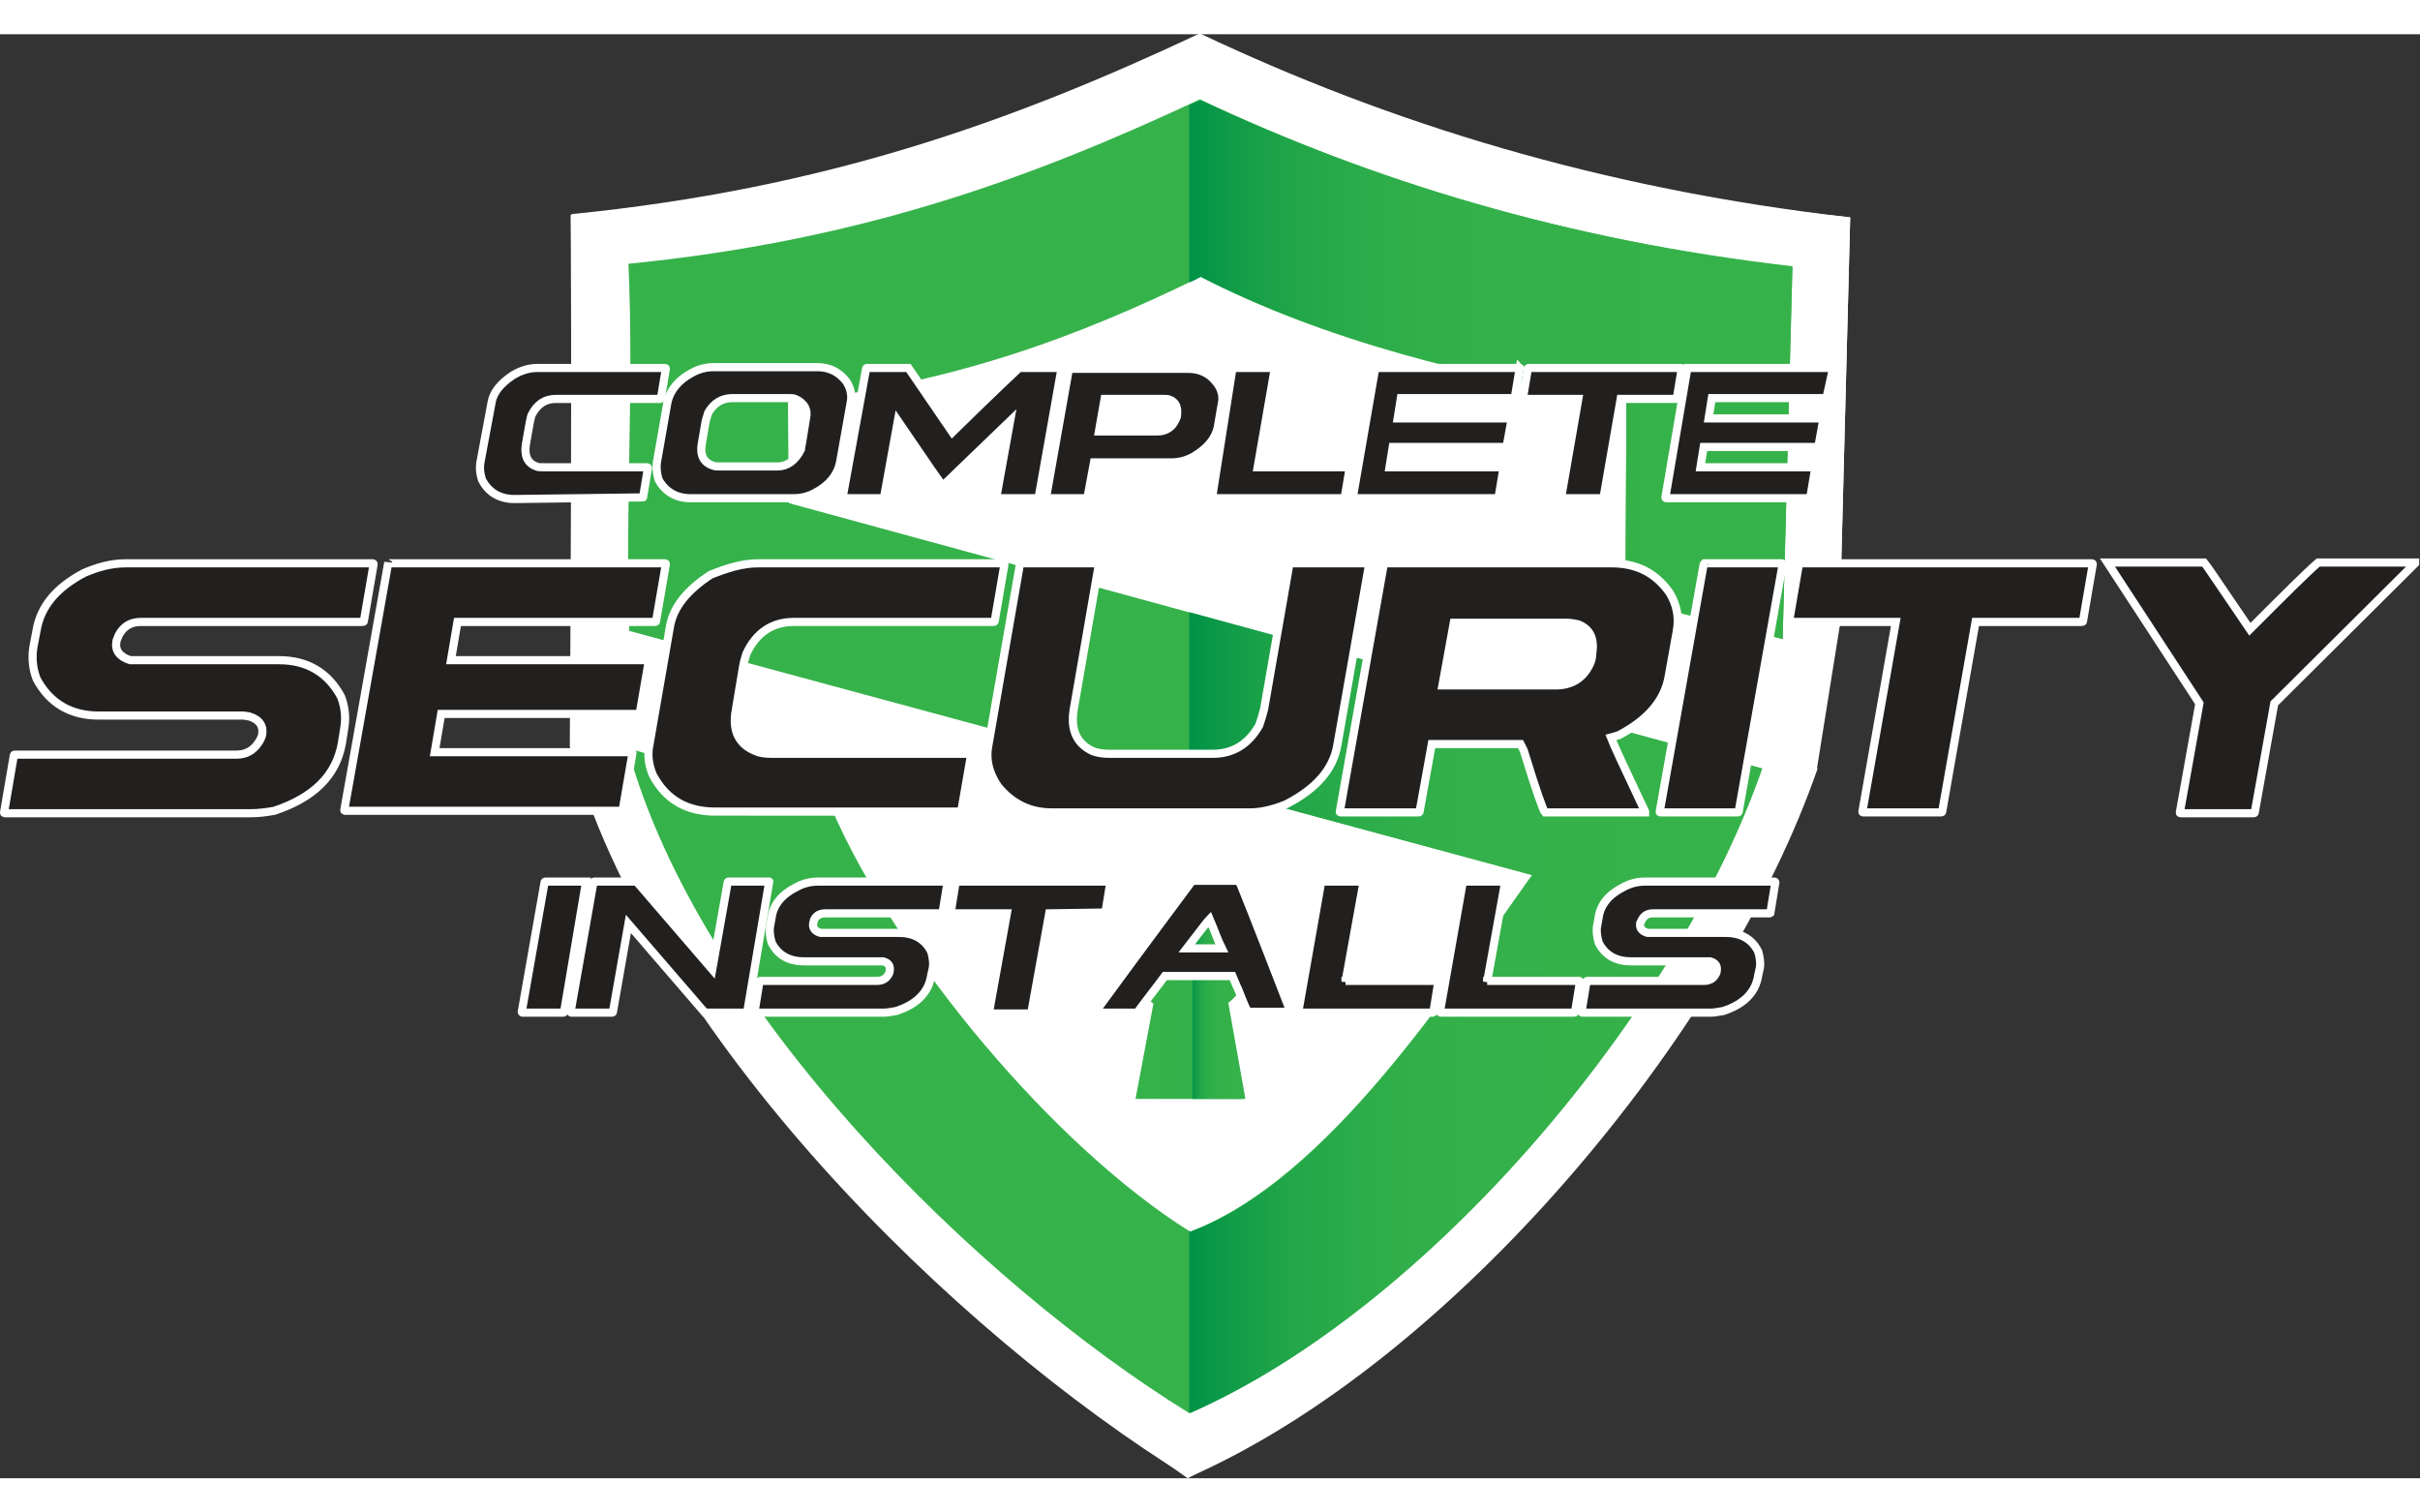
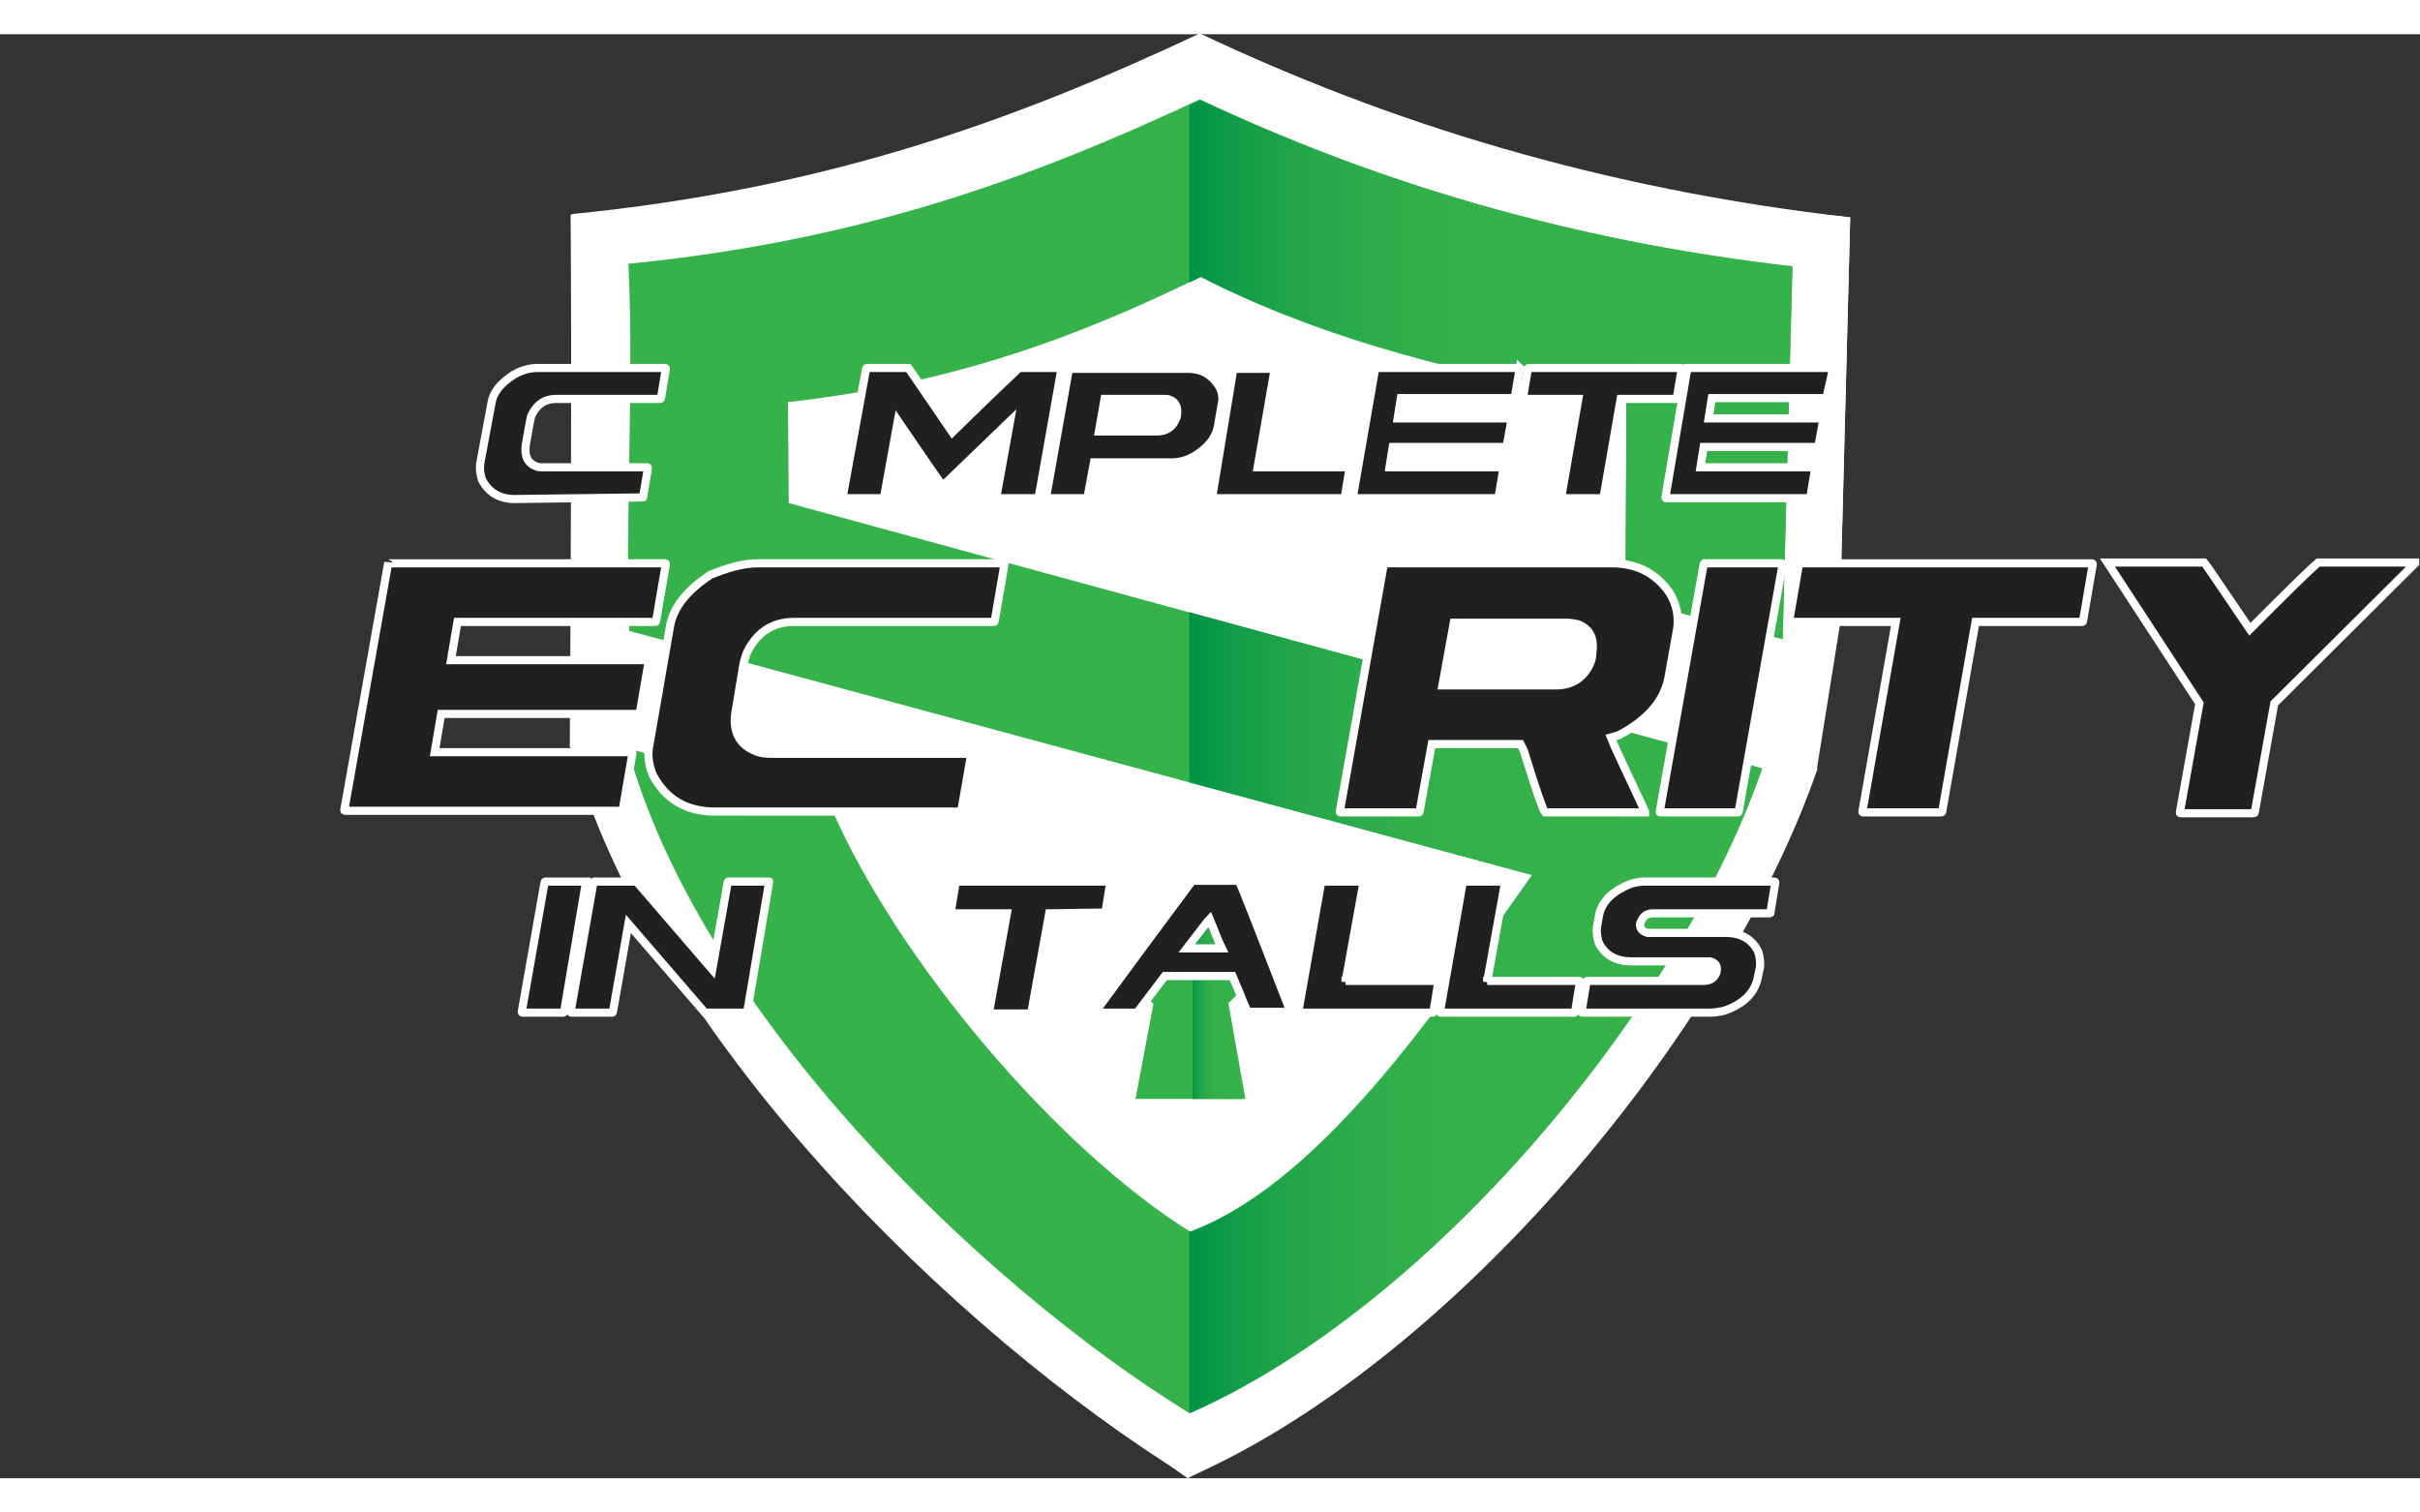
<svg xmlns="http://www.w3.org/2000/svg" version="1.1" id="Layer_1" x="0px" y="0px" width="80px" height="50px" viewBox="0 0 297.3 177.4" style="enable-background:new 0 0 297.3 177.4;" xml:space="preserve">
  <rect x="0" y="0" width="297.3" height="177.4" fill="#333333" stroke="none" />
  <style type="text/css">
	.st0{fill:#FFFFFF;}
	.st1{fill:url(#SVGID_1_);}
	.st2{fill:#36B24A;}
	.st3{fill:url(#SVGID_2_);}
	.st4{fill:url(#SVGID_3_);}
	.st5{fill:url(#SVGID_4_);}
	.st6{fill:#221F1F;stroke:#FFFFFF;stroke-miterlimit:10;}
	.st7{fill:#221F1F;stroke:#FFFFFF;}
</style>
  <path class="st0" d="M70.1,22.2c0,0,34-1,77.2-22.2c20.7,9.5,46.3,19.1,80,22.5c-0.7,27-1.3,50.3-1.3,50.3l-2.8,17.5  c0,0-20.6,58-77.3,87.1c-15.6-11-60.9-44.3-75.9-89.9C70.3,39.4,70.1,22.2,70.1,22.2z" />
  <g>
    <linearGradient id="SVGID_1_" gradientUnits="userSpaceOnUse" x1="139.503" y1="120.18" x2="152.603" y2="120.18">
      <stop offset="0" style="stop-color:#36B24A" />
      <stop offset="0.509" style="stop-color:#34B14A" />
      <stop offset="0.692" style="stop-color:#2DAD4A" />
      <stop offset="0.823" style="stop-color:#22A649" />
      <stop offset="0.928" style="stop-color:#119C48" />
      <stop offset="1" style="stop-color:#009247" />
    </linearGradient>
    <path class="st1" d="M152.6,115c0-3-2.9-5.5-6.5-5.5c-3.6,0-6.6,2.5-6.6,5.5c0,1.6,0.9,3.1,2.2,4.1l-2.2,11.7h3h7.3h2.8l-2.1-11.8   C151.8,118,152.6,116.6,152.6,115z" />
    <path class="st0" d="M227.3,22.5L226,72.8l-21.3-5.4c0-8.4,0.1-18.1,0.1-26.6c-21.3-3.5-41.1-8.5-57.5-16.9   c-16.6,8.2-33.5,14.4-55.7,16.9l0.2,13.6l131.5,35.8c-11.2,32.4-44.7,72.8-77.3,87.1c-28.7-17.7-66.3-54.5-75.9-89.9l27.5,8.1   c9,20.6,30.3,46,48.5,57.3c18.7-7,35.4-33.1,46.2-48.2l-122-32.9c-0.5-16.9,0.7-33-0.1-49.6c31.1-3.1,54-11.3,77.2-22.2   C170.6,10.9,196.7,19,227.3,22.5z" />
    <path class="st2" d="M220.2,28.5L219,74.3l-19.3-4.9c0-7.7,0.1-16.5,0.1-24.2c-19.4-3.1-37.4-7.7-52.3-15.4   c-15.1,7.4-30.4,13.1-50.7,15.4l0.1,12.4l119.5,32.6c-10.2,29.5-40.7,66.2-70.3,79.2c-26.1-16.1-60.2-49.6-69-81.7l25,7.3   c8.1,18.7,27.6,41.8,44.1,52.1c17-6.4,32.2-30.1,42-43.8L77.3,73.3c-0.5-15.3,0.6-30-0.1-45.1c28.2-2.8,49.1-10.3,70.2-20.2   C168.6,18,192.3,25.3,220.2,28.5z" />
    <linearGradient id="SVGID_2_" gradientUnits="userSpaceOnUse" x1="216.451" y1="120.182" x2="146.085" y2="120.182">
      <stop offset="0" style="stop-color:#36B24A" />
      <stop offset="0.509" style="stop-color:#34B14A" />
      <stop offset="0.692" style="stop-color:#2DAD4A" />
      <stop offset="0.823" style="stop-color:#22A649" />
      <stop offset="0.928" style="stop-color:#119C48" />
      <stop offset="1" style="stop-color:#009247" />
    </linearGradient>
    <path class="st3" d="M146.1,91.9l42.2,11.4c-9.8,13.7-24.9,37.4-42,43.8c-0.1,0-0.1-0.1-0.2-0.1v22.3c0,0,0.1,0,0.1,0.1   c29.6-13,60.1-49.7,70.3-79.2L146.1,71V91.9z" />
    <linearGradient id="SVGID_3_" gradientUnits="userSpaceOnUse" x1="220.161" y1="41.169" x2="146.085" y2="41.169">
      <stop offset="0" style="stop-color:#36B24A" />
      <stop offset="0.509" style="stop-color:#34B14A" />
      <stop offset="0.692" style="stop-color:#2DAD4A" />
      <stop offset="0.823" style="stop-color:#22A649" />
      <stop offset="0.928" style="stop-color:#119C48" />
      <stop offset="1" style="stop-color:#009247" />
    </linearGradient>
    <path class="st4" d="M147.5,8.1c-0.5,0.2-0.9,0.4-1.4,0.6v21.8c0.5-0.2,0.9-0.4,1.4-0.7c14.9,7.6,32.9,12.2,52.3,15.4   c0,7.7-0.1,16.5-0.1,24.2l19.3,4.9l1.2-45.7C192.3,25.3,168.6,18,147.5,8.1z" />
    <linearGradient id="SVGID_4_" gradientUnits="userSpaceOnUse" x1="152.948" y1="120.18" x2="146.399" y2="120.18">
      <stop offset="0" style="stop-color:#36B24A" />
      <stop offset="0.509" style="stop-color:#34B14A" />
      <stop offset="0.692" style="stop-color:#2DAD4A" />
      <stop offset="0.823" style="stop-color:#22A649" />
      <stop offset="0.928" style="stop-color:#119C48" />
      <stop offset="1" style="stop-color:#009247" />
    </linearGradient>
    <path class="st5" d="M146.5,130.8h3.7h2.8l-2.1-11.8c1.3-1,2.1-2.4,2.1-4c0-3-2.9-5.5-6.5-5.5" />
  </g>
  <g>
    <g>
-       <path class="st6" d="M15.4,65h30.4c0.1,0,0.1,0.1,0.1,0.1l-1.2,7c0,0.1-0.1,0.1-0.2,0.1H17.3c-1.2,0-2.1,0.5-2.7,1.6    c-0.2,0.5-0.3,0.7-0.3,0.8c-0.2,1.1,0.4,1.9,1.7,2.3h18.3c3.4,0,6,1.5,7.6,4.5c0.5,1.3,0.6,2.6,0.4,3.8L42,87.1    c-0.7,4-3.5,6.7-8.3,8.3c-1.1,0.2-2,0.3-2.9,0.3H0.6c-0.1,0-0.1,0-0.1-0.1l1.2-7c0-0.1,0.1-0.1,0.2-0.1h27.2c1.1,0,2-0.5,2.6-1.4    c0.3-0.4,0.4-0.7,0.5-1c0.2-1.1-0.3-1.9-1.6-2.3c-0.2,0-0.5-0.1-0.8-0.1H12.1c-3.4,0-6-1.5-7.6-4.5c-0.5-1.3-0.6-2.6-0.4-3.9    l0.4-2.1c0.5-2.9,2.4-5.2,5.8-7C11.9,65.5,13.6,65,15.4,65z" />
      <path class="st6" d="M47.8,65h33.9c0.1,0,0.1,0.1,0.1,0.1l-1.2,7c0,0.1-0.1,0.1-0.2,0.1H56.2l-0.8,4.7h24.2c0.1,0,0.1,0.1,0.1,0.1    l-1.1,6.4c0,0.1-0.1,0.1-0.1,0.1H54.2l-0.8,4.7h24.2c0.1,0,0.1,0.1,0.1,0.1l-1.2,7c0,0.1-0.1,0.1-0.1,0.1H42.4    c-0.1,0-0.1,0-0.1-0.1l5.4-30.4C47.7,65.1,47.8,65,47.8,65z" />
      <path class="st6" d="M93.1,65h30.2c0.1,0,0.1,0.1,0.1,0.1l-1.2,7c0,0.1-0.1,0.1-0.2,0.1H97.5c-2.6,0-4.6,1.3-5.8,3.9    c-0.1,0.4-0.3,0.9-0.4,1.5l-0.9,5.4c-0.5,2.6,0.4,4.3,2.5,5.1c0.4,0.2,1.1,0.3,1.9,0.3h24.4c0.1,0,0.1,0.1,0.1,0.1l-1.2,6.9    c0,0.1-0.1,0.1-0.2,0.1H87.9c-3.6,0-6.1-1.5-7.7-4.5c-0.5-1.2-0.7-2.5-0.4-3.8l2.5-14.4c0.4-2.4,2.1-4.5,5-6.4    C89.3,65.6,91.2,65,93.1,65z" />
-       <path class="st6" d="M125.4,65h9.5c0.1,0,0.1,0.1,0.1,0.1L131.9,83c-0.4,2.5,0.4,4.2,2.4,5.1c0.6,0.2,1.2,0.3,2,0.3H149    c2.5,0,4.4-1.2,5.7-3.5c0.2-0.6,0.4-1.2,0.6-2l3.1-17.8c0-0.1,0.1-0.1,0.2-0.1h9.5c0.1,0,0.1,0.1,0.1,0.1l-3.9,22.2    c-0.5,3-2.6,5.4-6.3,7.3c-1.7,0.7-3.2,1-4.4,1h-24.4c-2.7,0-4.9-1.1-6.6-3.2c-1.1-1.6-1.5-3.3-1.2-4.9l3.9-22.4    C125.3,65.1,125.3,65,125.4,65z" />
      <path class="st6" d="M170.2,65H198c3.1,0,5.4,1.2,7.1,3.6c0.9,1.5,1.2,3,0.9,4.7l-1,5.6c-0.5,2.9-2.5,5.3-6.1,7.2    c-0.6,0.2-1,0.3-1,0.3c0.3,0.8,1.7,3.8,4.2,9.1l0,0.1h-12.3c-0.2-0.2-1.1-2.7-2.6-7.6l-0.4-0.8h-10.9l-1.5,8.3    c0,0.1-0.1,0.1-0.2,0.1h-9.5c-0.1,0-0.1,0-0.1-0.1l5.4-30.4C170,65.1,170.1,65,170.2,65z M178.6,72.3l-1.4,7.7h13.9    c2,0,3.4-0.9,4.2-2.6c0.2-0.4,0.3-0.8,0.3-1.2c0.3-1.9-0.2-3.1-1.7-3.7c-0.5-0.1-0.9-0.2-1.4-0.2H178.6z" />
      <path class="st6" d="M209.4,65h9.5c0.1,0,0.1,0.1,0.1,0.1l-5.4,30.4c0,0.1-0.1,0.1-0.2,0.1H204c-0.1,0-0.1,0-0.1-0.1l5.4-30.4    C209.3,65.1,209.4,65,209.4,65z" />
      <path class="st6" d="M221.1,65h35.9c0.1,0,0.1,0.1,0.1,0.1l-1.2,7c0,0.1-0.1,0.1-0.2,0.1h-13l-4.1,23.3c0,0.1-0.1,0.1-0.2,0.1    h-9.5c-0.1,0-0.1,0-0.1-0.1l4.1-23.3h-13c-0.1,0-0.1,0-0.1-0.1l1.2-7C220.9,65.1,221,65,221.1,65z" />
      <path class="st6" d="M258.9,64.9h11.9c0.1,0.1,2,2.9,5.6,8.2c4.2-4.2,7-7,8.4-8.2h11.9l0,0.1l-17.3,17.2L277,95.6    c0,0.1-0.1,0.1-0.2,0.1h-8.9c-0.1,0-0.1,0-0.1-0.1l2.4-13.4L258.9,64.9L258.9,64.9z" />
    </g>
    <g>
      <path class="st7" d="M79,56.9l0.6-3.6c0,0,0-0.1-0.1-0.1H66.9c-0.5,0-0.8,0-1-0.1c-1.1-0.4-1.5-1.3-1.3-2.7l0.5-2.8    c0.1-0.3,0.1-0.6,0.2-0.8c0.7-1.4,1.7-2,3-2h12.8c0,0,0.1,0,0.1-0.1l0.6-3.6c0,0,0-0.1-0.1-0.1H66c-1,0-2,0.3-3,0.9    c-1.5,1-2.4,2.1-2.6,3.3L59,52.7c-0.1,0.7,0,1.3,0.2,2c0.8,1.6,2.2,2.4,4,2.4L79,56.9C79,57,79,57,79,56.9z" />
-       <path class="st7" d="M80.9,54.7c0.8,1.5,2.2,2.3,3.9,2.3h12.7c0.9,0,1.8-0.2,2.7-0.7c1.7-0.9,2.7-2.2,3-3.7l1.3-7.3    c0.2-0.9,0-1.8-0.5-2.6c-0.9-1.2-2.1-1.8-3.6-1.8H87.7c-0.9,0-1.8,0.2-2.7,0.7c-1.7,0.9-2.7,2.2-3,3.6l-1.3,7.4    C80.6,53.3,80.7,54,80.9,54.7z M86.2,50.4l0.5-2.9c0.1-0.3,0.2-0.7,0.3-1c0.7-1.2,1.7-1.8,3-1.8h6.7c0.4,0,0.8,0,1,0.1    c1.1,0.5,1.6,1.3,1.3,2.5l-0.5,3.1c0,0.1-0.1,0.3-0.1,0.6c-0.7,1.4-1.7,2.1-2.9,2.1h-6.9c-0.5,0-0.8,0-1-0.1    C86.4,52.6,86,51.7,86.2,50.4z" />
      <path class="st7" d="M103.5,57h5c0,0,0.1,0,0.1-0.1l1.7-9.4c3.6,5.3,5.4,7.9,5.5,7.9h0.1l8.2-7.9l-1.7,9.4c0,0,0,0.1,0.1,0.1h5    c0,0,0.1,0,0.1-0.1l2.8-15.8c0,0,0-0.1-0.1-0.1h-5.1c0,0-2.8,2.6-8.2,7.9l-5.4-7.9h-5.1c0,0-0.1,0-0.1,0.1L103.5,57    C103.5,57,103.5,57,103.5,57z" />
      <path class="st7" d="M128.5,57h5c0,0,0.1,0,0.1-0.1l0.8-4.3h9.5c0.9,0,1.8-0.2,2.7-0.7c1.7-1,2.7-2.2,3-3.6l0.5-2.9    c0.2-0.8,0-1.7-0.5-2.4c-0.9-1.3-2.1-1.9-3.7-1.9h-14.5c0,0-0.1,0-0.1,0.1L128.5,57C128.4,57,128.4,57,128.5,57z M135.7,44.8h7.3    c0.2,0,0.5,0,0.7,0.1c0.8,0.3,1,1,0.9,1.9c0,0.2-0.1,0.4-0.2,0.6c-0.4,0.9-1.2,1.4-2.2,1.4H135L135.7,44.8z" />
-       <path class="st7" d="M148.9,57h16.2c0,0,0.1,0,0.1-0.1l0.6-3.6c0,0,0-0.1-0.1-0.1h-11.2l2.1-12.1c0,0,0-0.1-0.1-0.1h-5    c0,0-0.1,0-0.1,0.1L148.9,57C148.8,57,148.9,57,148.9,57z" />
+       <path class="st7" d="M148.9,57h16.2c0,0,0.1,0,0.1-0.1l0.6-3.6c0,0,0-0.1-0.1-0.1h-11.2l2.1-12.1h-5    c0,0-0.1,0-0.1,0.1L148.9,57C148.8,57,148.9,57,148.9,57z" />
      <path class="st7" d="M186.7,41H169c0,0-0.1,0-0.1,0.1l0,0.2c0,0,0,0,0,0l-2.7,15.6c0,0,0,0.1,0.1,0.1h17.7c0,0,0.1,0,0.1-0.1    l0.6-3.6c0,0,0-0.1,0-0.1h-14l0.4-2.5H185c0,0,0.1,0,0.1-0.1l0.6-3.3c0,0,0-0.1-0.1-0.1h-13.9l0.4-2.5H186c0,0,0.1,0,0.1-0.1    L186.7,41C186.8,41.1,186.8,41,186.7,41z" />
      <path class="st7" d="M193.9,44.8l-2.1,12.1c0,0,0,0.1,0.1,0.1h5c0,0,0.1,0,0.1-0.1l2.1-12.1h6.8c0,0,0.1,0,0.1-0.1l0.6-3.6    c0,0,0-0.1-0.1-0.1h-18.7c0,0-0.1,0-0.1,0.1l-0.6,3.6c0,0.1,0,0.1,0.1,0.1H193.9z" />
      <path class="st7" d="M225.2,41h-17.7c0,0,0,0,0,0l-0.1,0c0,0-0.1,0-0.1,0l-2.7,15.9c0,0,0,0.1,0.1,0.1h1.2c0.1,0,0.2,0,0.2,0h16.2    c0,0,0.1,0,0.1-0.1l0.6-3.6c0,0,0-0.1-0.1-0.1h-14l0.4-2.5h14c0,0,0.1,0,0.1-0.1l0.6-3.3c0,0,0-0.1-0.1-0.1h-14l0.4-2.5h14    c0,0,0.1,0,0.1-0.1L225.2,41C225.3,41.1,225.3,41,225.2,41z" />
    </g>
    <g>
      <path class="st7" d="M72,104.1h-5c0,0-0.1,0-0.1,0.1l-2.8,15.9c0,0,0,0.1,0.1,0.1h5c0,0,0.1,0,0.1-0.1L72,104.1    C72,104.1,72,104.1,72,104.1z" />
      <path class="st7" d="M94.5,104.1h-5c0,0-0.1,0-0.1,0.1l-1.9,10.7l-9.3-10.8h-5.2c0,0-0.1,0-0.1,0.1l-2.8,15.9c0,0,0,0.1,0.1,0.1h5    c0,0,0.1,0,0.1-0.1l1.9-10.8l9.4,10.9h5.1c0,0,0.1,0,0.1-0.1L94.5,104.1C94.6,104.1,94.6,104.1,94.5,104.1z" />
-       <path class="st7" d="M100.5,104.1c-0.9,0-1.8,0.2-2.7,0.7c-1.8,0.9-2.8,2.2-3,3.7l-0.2,1.1c-0.1,0.6,0,1.3,0.2,2    c0.8,1.6,2.2,2.3,4,2.3h9.3c0.2,0,0.3,0,0.4,0c0.7,0.2,0.9,0.6,0.8,1.2c0,0.2-0.1,0.3-0.2,0.5c-0.3,0.5-0.8,0.7-1.4,0.7H93.4    c0,0-0.1,0-0.1,0.1l-0.6,3.7c0,0,0,0.1,0.1,0.1h15.8c0.4,0,0.9-0.1,1.5-0.2c2.5-0.8,4-2.3,4.3-4.4l0.2-0.9c0.1-0.6,0-1.3-0.2-2    c-0.8-1.6-2.2-2.3-4-2.3h-9.6c-0.7-0.2-1-0.6-0.9-1.2c0,0,0.1-0.2,0.1-0.4c0.3-0.6,0.8-0.8,1.4-0.8h14.3c0.1,0,0.1,0,0.1-0.1    l0.6-3.7c0,0,0-0.1-0.1-0.1H100.5z" />
      <path class="st7" d="M135.8,107.9l0.6-3.7c0,0,0-0.1-0.1-0.1h-18.8c0,0-0.1,0-0.1,0.1l-0.6,3.7c0,0,0,0.1,0.1,0.1h6.8l-2.2,12.2    c0,0,0,0.1,0.1,0.1h5c0,0,0.1,0,0.1-0.1l2.2-12.2L135.8,107.9C135.7,107.9,135.8,107.9,135.8,107.9z" />
      <path class="st7" d="M146.4,104.1c-0.8,1.1-4.8,6.4-11.9,16.1l0.1,0h5.1c1.4-1.9,2.6-3.4,3.4-4.5h8.3c0.4,1,0.7,1.6,0.7,1.6    c0.7,1.8,1.1,2.7,1.2,2.8h5.2l0-0.1c-4.1-10.6-6.2-15.9-6.3-16H146.4z M145.8,112.3c1.7-2.2,2.6-3.4,2.8-3.6    c0.6,1.4,1,2.6,1.5,3.6H145.8z" />
      <path class="st7" d="M165.3,116.4l2.2-12.2c0,0,0-0.1-0.1-0.1h-5c0,0-0.1,0-0.1,0.1l-2.8,15.9c0,0,0,0.1,0.1,0.1h16.4    c0,0,0.1,0,0.1-0.1l0.6-3.7c0,0,0-0.1-0.1-0.1H165.3z" />
      <path class="st7" d="M182.7,116.4l2.2-12.2c0,0,0-0.1-0.1-0.1h-5c0,0-0.1,0-0.1,0.1l-2.8,15.9c0,0,0,0.1,0.1,0.1h16.4    c0,0,0.1,0,0.1-0.1l0.6-3.7c0,0,0-0.1-0.1-0.1H182.7z" />
      <path class="st7" d="M202.1,104.1c-0.9,0-1.8,0.2-2.7,0.7c-1.8,0.9-2.8,2.2-3,3.7l-0.2,1.1c-0.1,0.6,0,1.3,0.2,2    c0.8,1.6,2.2,2.3,4,2.3h9.3c0.2,0,0.3,0,0.4,0c0.7,0.2,0.9,0.6,0.8,1.2c0,0.2-0.1,0.3-0.2,0.5c-0.3,0.5-0.8,0.7-1.4,0.7h-14.3    c0,0-0.1,0-0.1,0.1l-0.6,3.7c0,0,0,0.1,0.1,0.1h15.8c0.4,0,0.9-0.1,1.5-0.2c2.5-0.8,4-2.3,4.3-4.4l0.2-0.9c0.1-0.6,0-1.3-0.2-2    c-0.8-1.6-2.2-2.3-4-2.3h-9.6c-0.7-0.2-1-0.6-0.9-1.2c0,0,0.1-0.2,0.2-0.4c0.3-0.6,0.8-0.8,1.4-0.8h14.3c0.1,0,0.1,0,0.1-0.1    l0.6-3.7c0,0,0-0.1-0.1-0.1H202.1z" />
    </g>
  </g>
</svg>